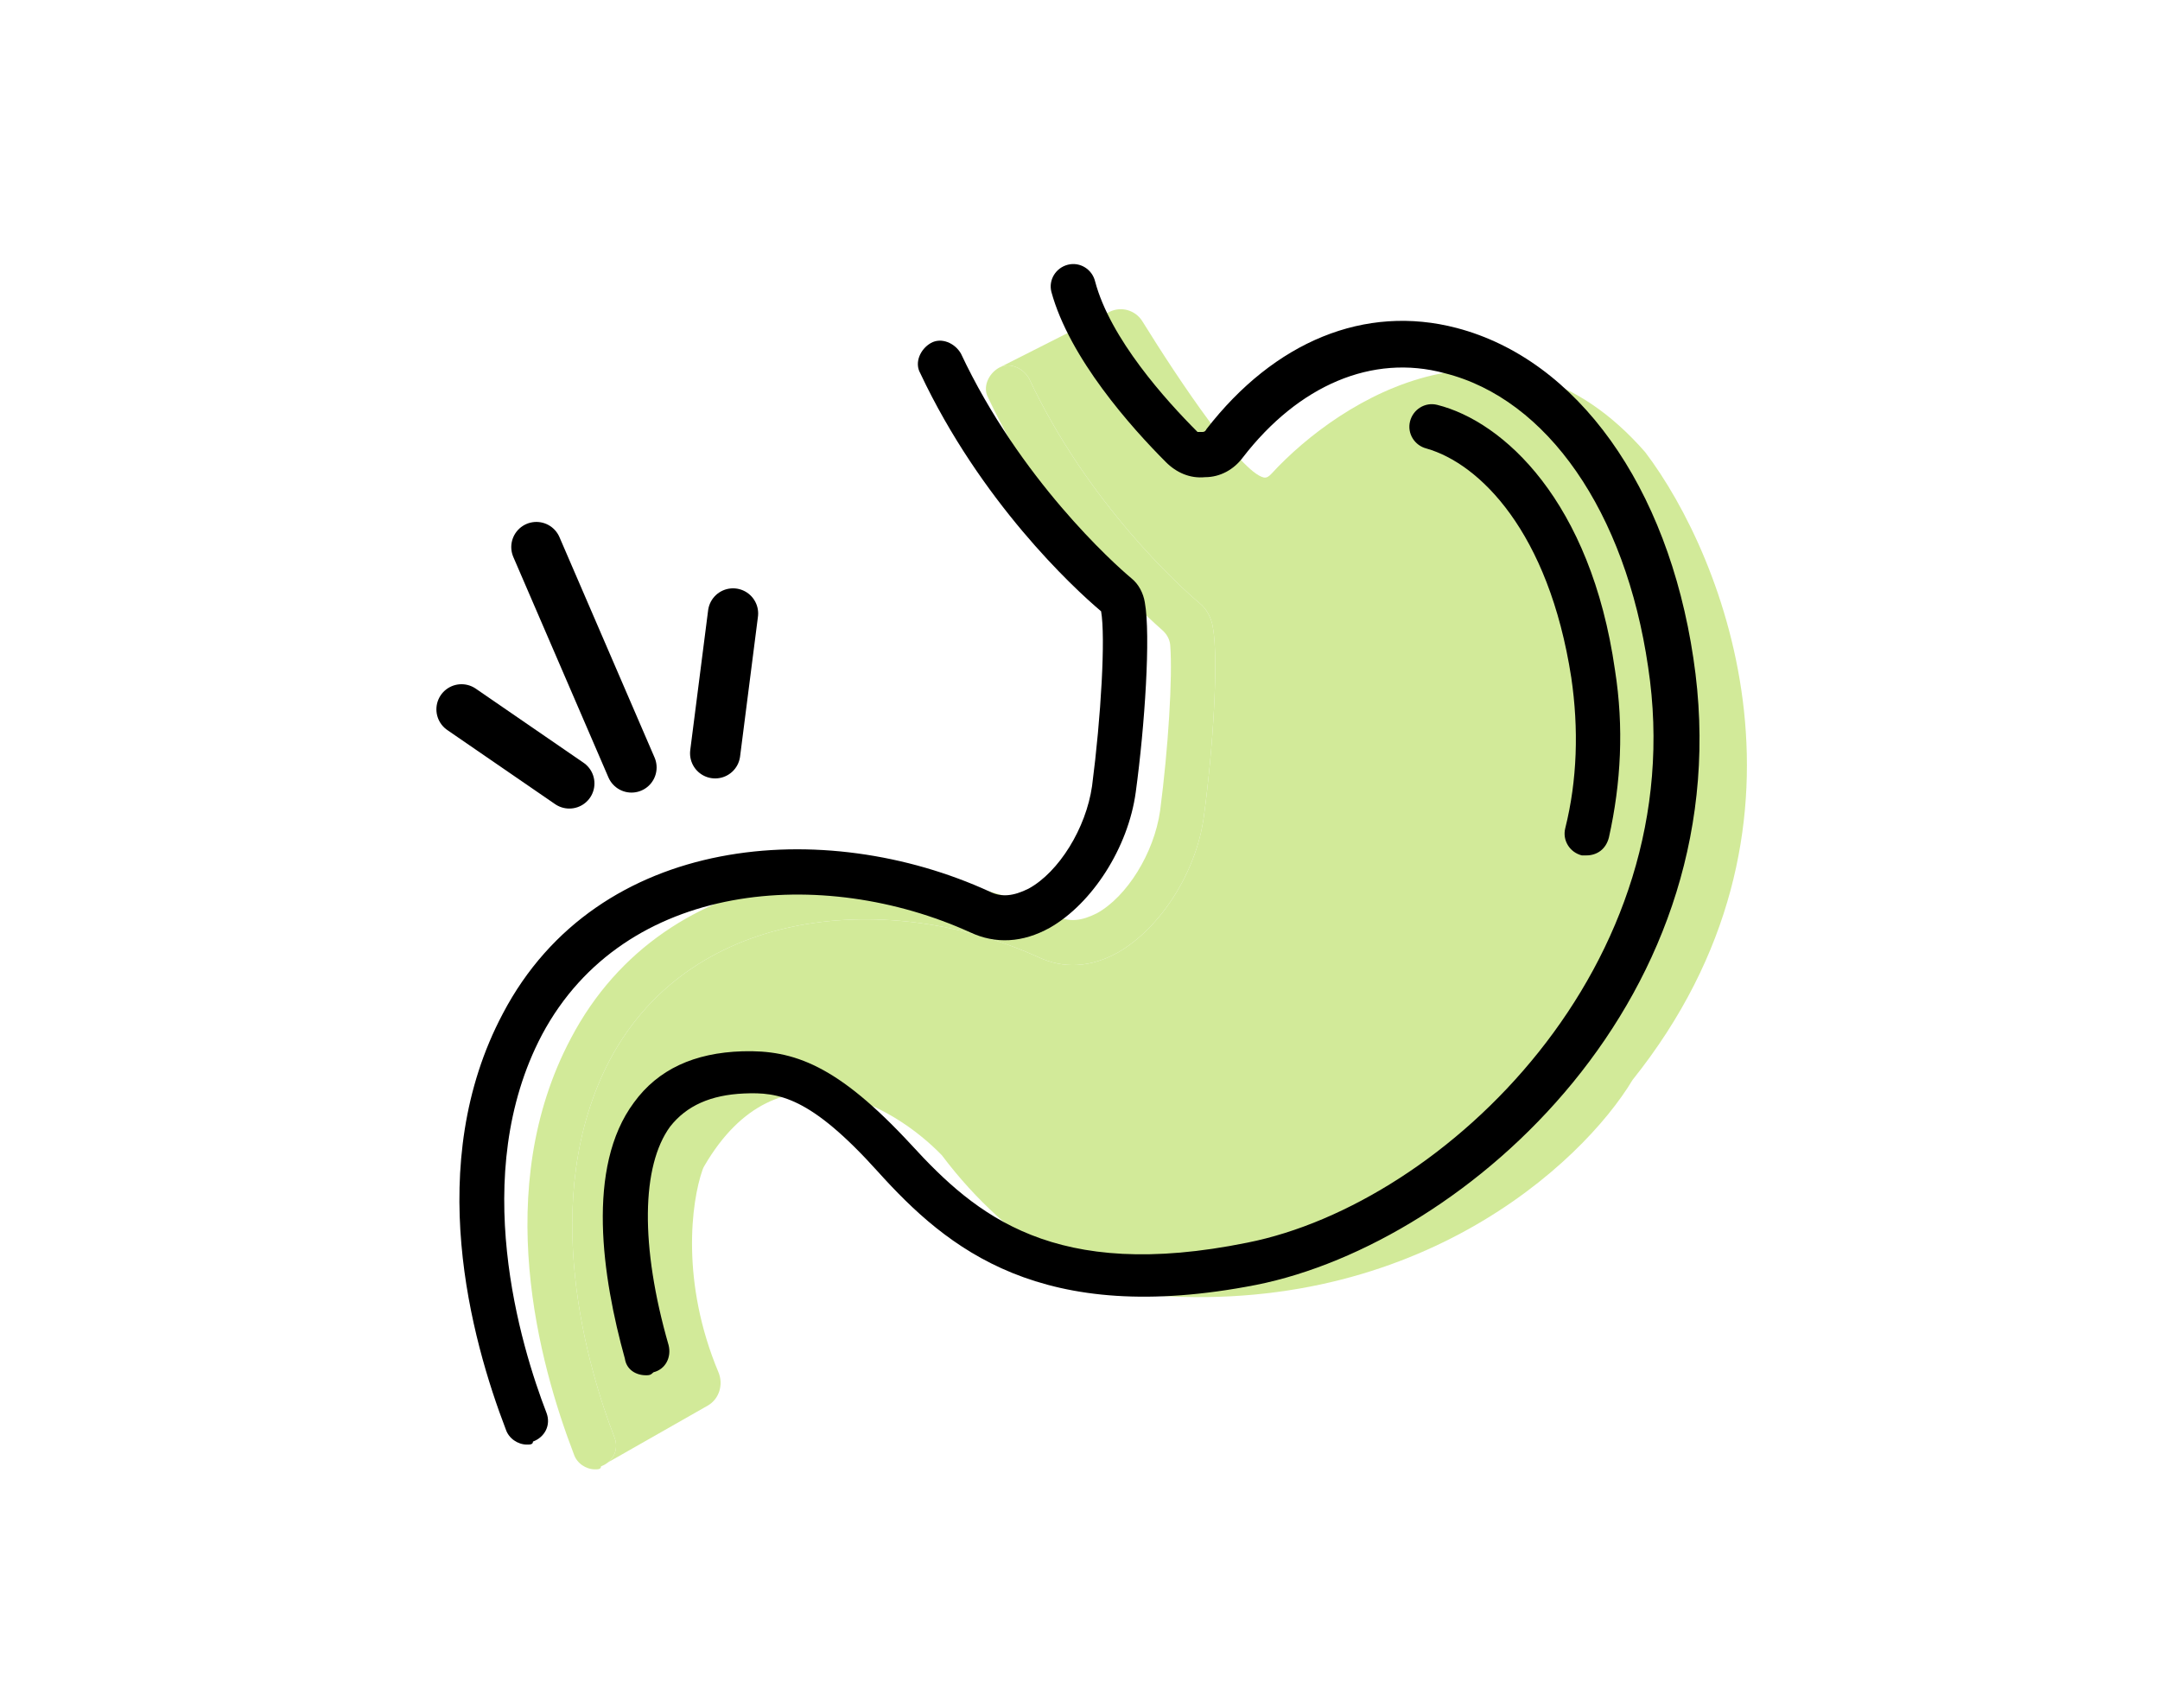
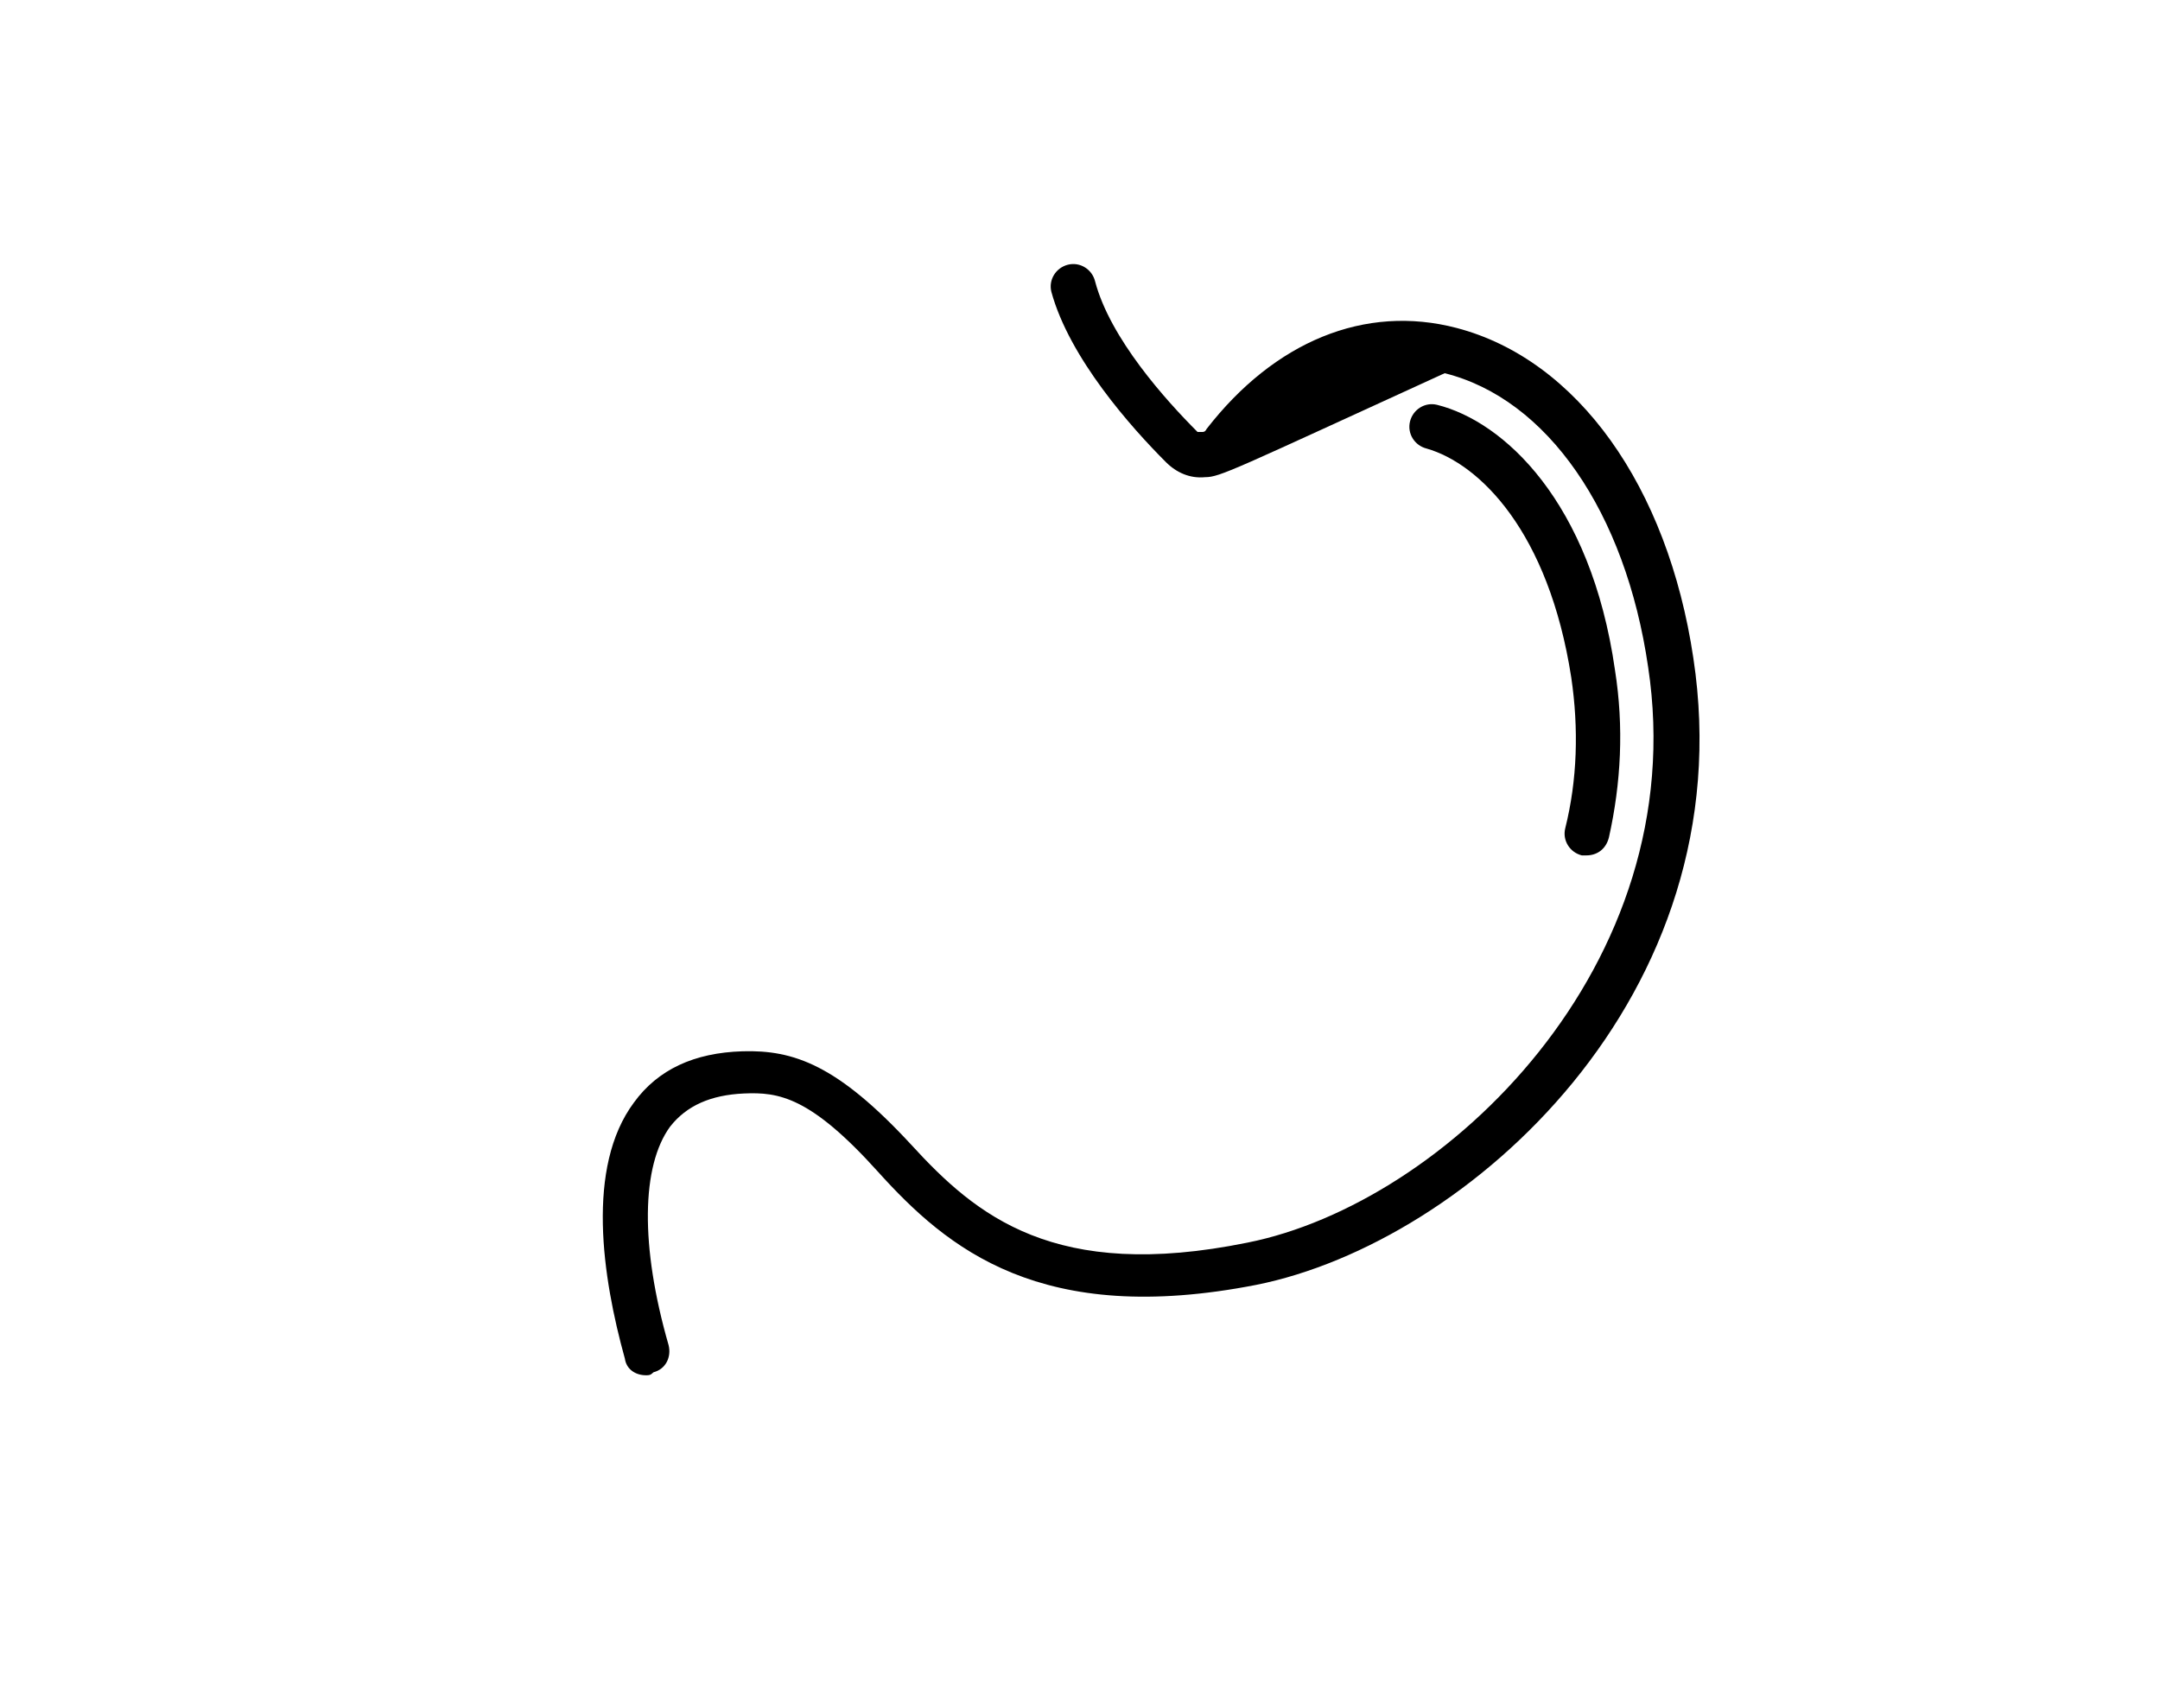
<svg xmlns="http://www.w3.org/2000/svg" width="86" height="68" viewBox="0 0 86 68" fill="none">
-   <path d="M23.689 58.506C23.329 58.506 22.969 58.266 22.849 57.906C21.469 54.306 19.549 47.346 22.729 41.346C26.509 34.146 35.569 33.486 42.109 36.486C42.589 36.726 43.069 36.666 43.669 36.366C44.869 35.706 45.949 33.966 46.189 32.286C46.514 29.797 46.692 26.965 46.592 25.686C46.573 25.452 46.451 25.245 46.276 25.09C44.906 23.882 41.582 20.591 39.349 15.846C39.109 15.426 39.349 14.886 39.769 14.646C39.791 14.634 39.813 14.623 39.835 14.613C40.244 14.432 40.741 14.668 40.969 15.066C43.309 20.046 47.029 23.406 47.749 24.006C48.049 24.246 48.229 24.606 48.289 24.966C48.529 26.286 48.289 29.886 47.929 32.526C47.629 34.746 46.189 36.966 44.509 37.926C43.429 38.526 42.349 38.586 41.329 38.106C35.509 35.466 27.589 36.006 24.289 42.186C21.349 47.766 23.449 54.606 24.469 57.246C24.609 57.62 24.494 57.994 24.21 58.227C24.129 58.292 24.035 58.347 23.929 58.386C23.929 58.506 23.809 58.506 23.689 58.506Z" fill="#D2EA99" />
-   <path d="M39.835 14.613C40.244 14.432 40.741 14.668 40.969 15.066C43.309 20.046 47.029 23.406 47.749 24.006C48.049 24.246 48.229 24.606 48.289 24.966C48.529 26.286 48.289 29.886 47.929 32.526C47.629 34.746 46.189 36.966 44.509 37.926C43.429 38.526 42.349 38.586 41.329 38.106C35.509 35.466 27.589 36.006 24.289 42.186C21.349 47.766 23.449 54.606 24.469 57.246C24.609 57.62 24.494 57.994 24.21 58.227L28.177 55.969C28.638 55.706 28.81 55.128 28.604 54.638C27.102 51.053 27.519 47.862 27.973 46.574C27.991 46.524 28.014 46.475 28.041 46.429C31.011 41.325 35.579 44.009 37.5 46C40.3 49.723 43.667 51.218 45 51.5C56.2 52.7 63 46.333 65 43C73 33 68.667 22.167 65.5 18C59.987 11.7 53.376 15.866 50.627 18.859C50.541 18.953 50.436 19.042 50.312 19.012C49.393 18.791 46.984 15.216 45.484 12.794C45.208 12.348 44.638 12.183 44.17 12.42L39.835 14.613Z" fill="#D2EA99" />
-   <path d="M25.72 54.76C25.3 54.76 24.94 54.52 24.88 54.1C23.98 50.86 23.32 46.48 25.24 43.9C26.2 42.58 27.64 41.92 29.56 41.86C31.6 41.8 33.34 42.4 36.28 45.58C38.86 48.4 41.98 51.04 49.66 49.48C57.52 47.92 67.42 38.44 65.62 26.56C64.72 20.38 61.6 15.88 57.52 14.86C54.64 14.08 51.7 15.34 49.48 18.22C49.12 18.7 48.58 19 47.98 19C47.38 19.06 46.84 18.82 46.42 18.4C45.04 17.02 42.58 14.26 41.86 11.62C41.74 11.14 42.04 10.66 42.52 10.54C43 10.42 43.48 10.72 43.6 11.2C44.2 13.48 46.42 15.94 47.68 17.2H47.86C47.92 17.2 47.98 17.2 48.04 17.08C50.74 13.6 54.34 12.1 58 13.06C62.8 14.32 66.4 19.36 67.42 26.2C69.46 39.64 58.42 49.48 50.02 51.16C41.44 52.84 37.72 49.72 34.96 46.66C32.26 43.66 31 43.48 29.62 43.54C28.3 43.6 27.34 44.02 26.68 44.86C25.54 46.42 25.48 49.6 26.62 53.56C26.74 54.04 26.5 54.52 26.02 54.64C25.9 54.76 25.84 54.76 25.72 54.76Z" fill="black" />
+   <path d="M25.72 54.76C25.3 54.76 24.94 54.52 24.88 54.1C23.98 50.86 23.32 46.48 25.24 43.9C26.2 42.58 27.64 41.92 29.56 41.86C31.6 41.8 33.34 42.4 36.28 45.58C38.86 48.4 41.98 51.04 49.66 49.48C57.52 47.92 67.42 38.44 65.62 26.56C64.72 20.38 61.6 15.88 57.52 14.86C49.12 18.7 48.58 19 47.98 19C47.38 19.06 46.84 18.82 46.42 18.4C45.04 17.02 42.58 14.26 41.86 11.62C41.74 11.14 42.04 10.66 42.52 10.54C43 10.42 43.48 10.72 43.6 11.2C44.2 13.48 46.42 15.94 47.68 17.2H47.86C47.92 17.2 47.98 17.2 48.04 17.08C50.74 13.6 54.34 12.1 58 13.06C62.8 14.32 66.4 19.36 67.42 26.2C69.46 39.64 58.42 49.48 50.02 51.16C41.44 52.84 37.72 49.72 34.96 46.66C32.26 43.66 31 43.48 29.62 43.54C28.3 43.6 27.34 44.02 26.68 44.86C25.54 46.42 25.48 49.6 26.62 53.56C26.74 54.04 26.5 54.52 26.02 54.64C25.9 54.76 25.84 54.76 25.72 54.76Z" fill="black" />
  <path d="M63.16 34.06C63.1 34.06 63.04 34.06 62.98 34.06C62.5 33.94 62.2 33.46 62.32 32.98C62.8 31.06 62.86 29.02 62.56 26.98C61.66 21.16 58.9 18.46 56.8 17.86C56.32 17.74 56.02 17.26 56.14 16.78C56.26 16.3 56.74 16 57.22 16.12C59.86 16.78 63.34 19.96 64.3 26.68C64.66 28.96 64.54 31.18 64.06 33.34C63.94 33.82 63.58 34.06 63.16 34.06Z" fill="black" />
-   <path d="M20.98 57.52C20.62 57.52 20.26 57.28 20.14 56.92C18.76 53.32 16.84 46.36 20.02 40.36C23.8 33.16 32.86 32.5 39.4 35.5C39.88 35.74 40.36 35.68 40.96 35.38C42.16 34.72 43.24 32.98 43.48 31.3C43.84 28.54 44.02 25.36 43.84 24.34C42.7 23.38 39.04 19.96 36.64 14.86C36.4 14.44 36.64 13.9 37.06 13.66C37.48 13.42 38.02 13.66 38.26 14.08C40.6 19.06 44.32 22.42 45.04 23.02C45.34 23.26 45.52 23.62 45.58 23.98C45.82 25.3 45.58 28.9 45.22 31.54C44.92 33.76 43.48 35.98 41.8 36.94C40.72 37.54 39.64 37.6 38.62 37.12C32.8 34.48 24.88 35.02 21.58 41.2C18.64 46.78 20.74 53.62 21.76 56.26C21.94 56.74 21.7 57.22 21.22 57.4C21.22 57.52 21.1 57.52 20.98 57.52Z" fill="black" />
-   <path d="M18.375 28.244L22.668 31.195M21.356 21.782L25.143 30.559M29.186 24.426L28.474 29.995" stroke="black" stroke-width="2" stroke-linecap="round" stroke-linejoin="round" />
</svg>